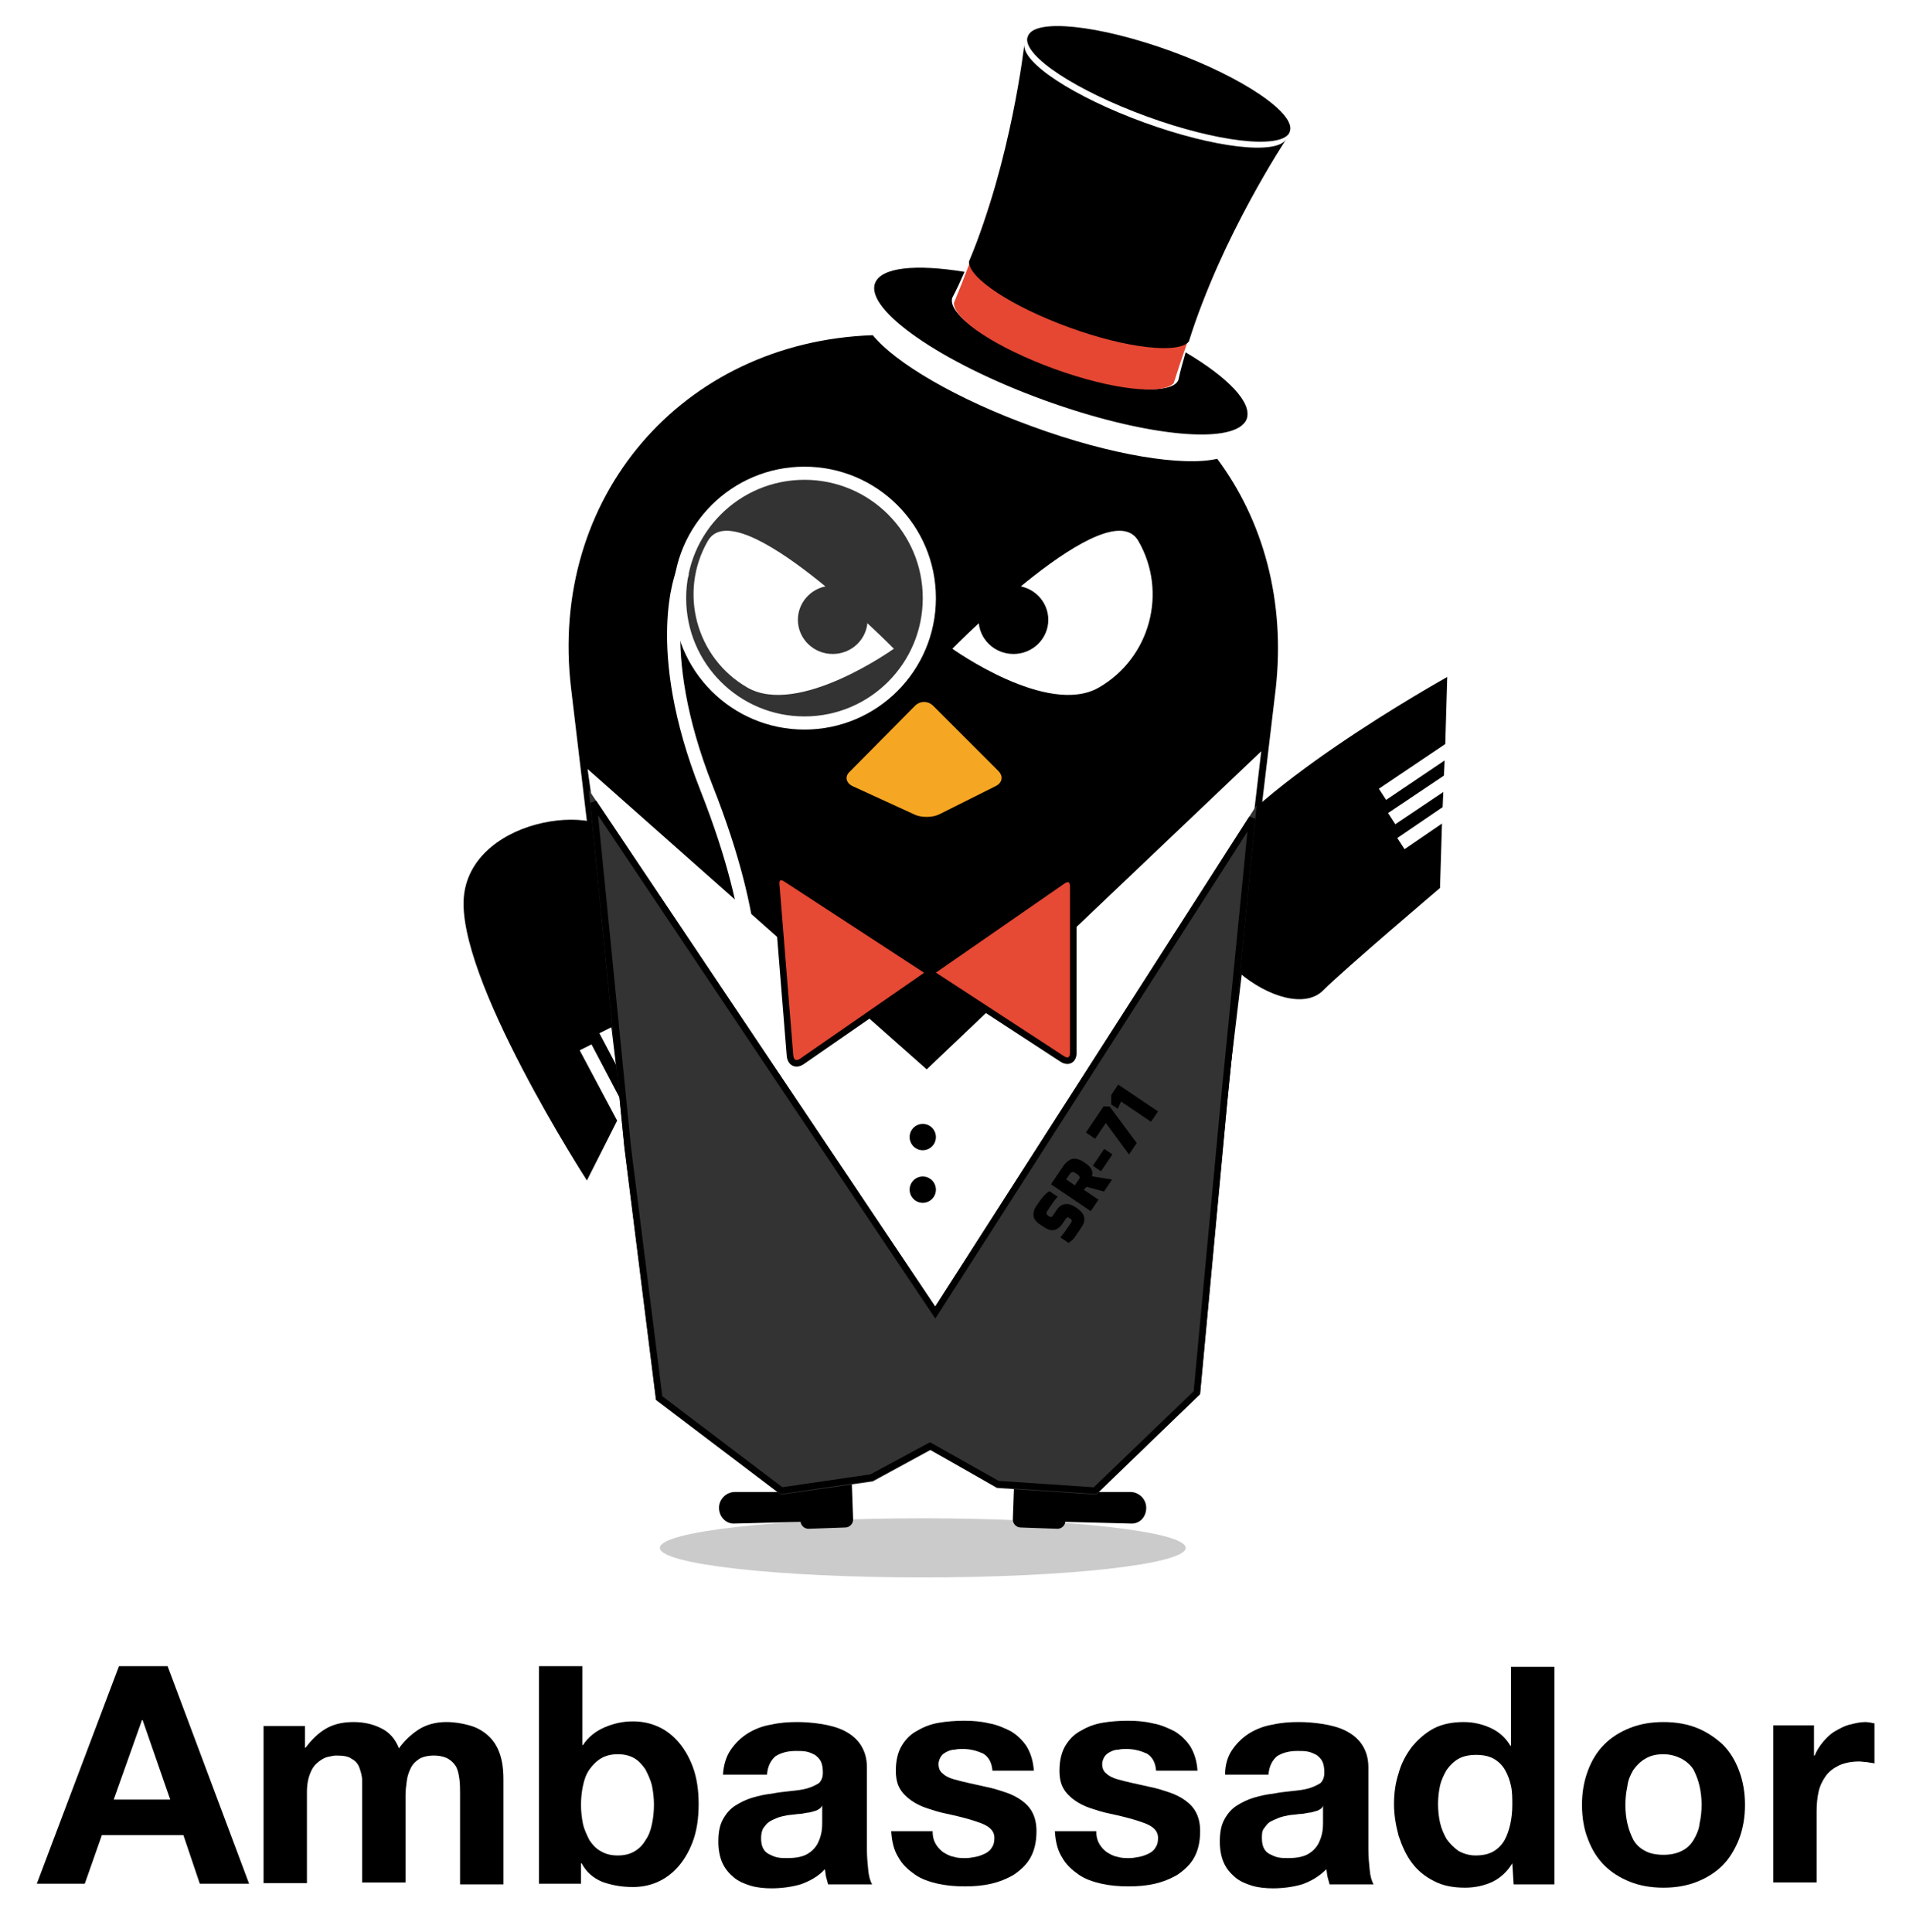
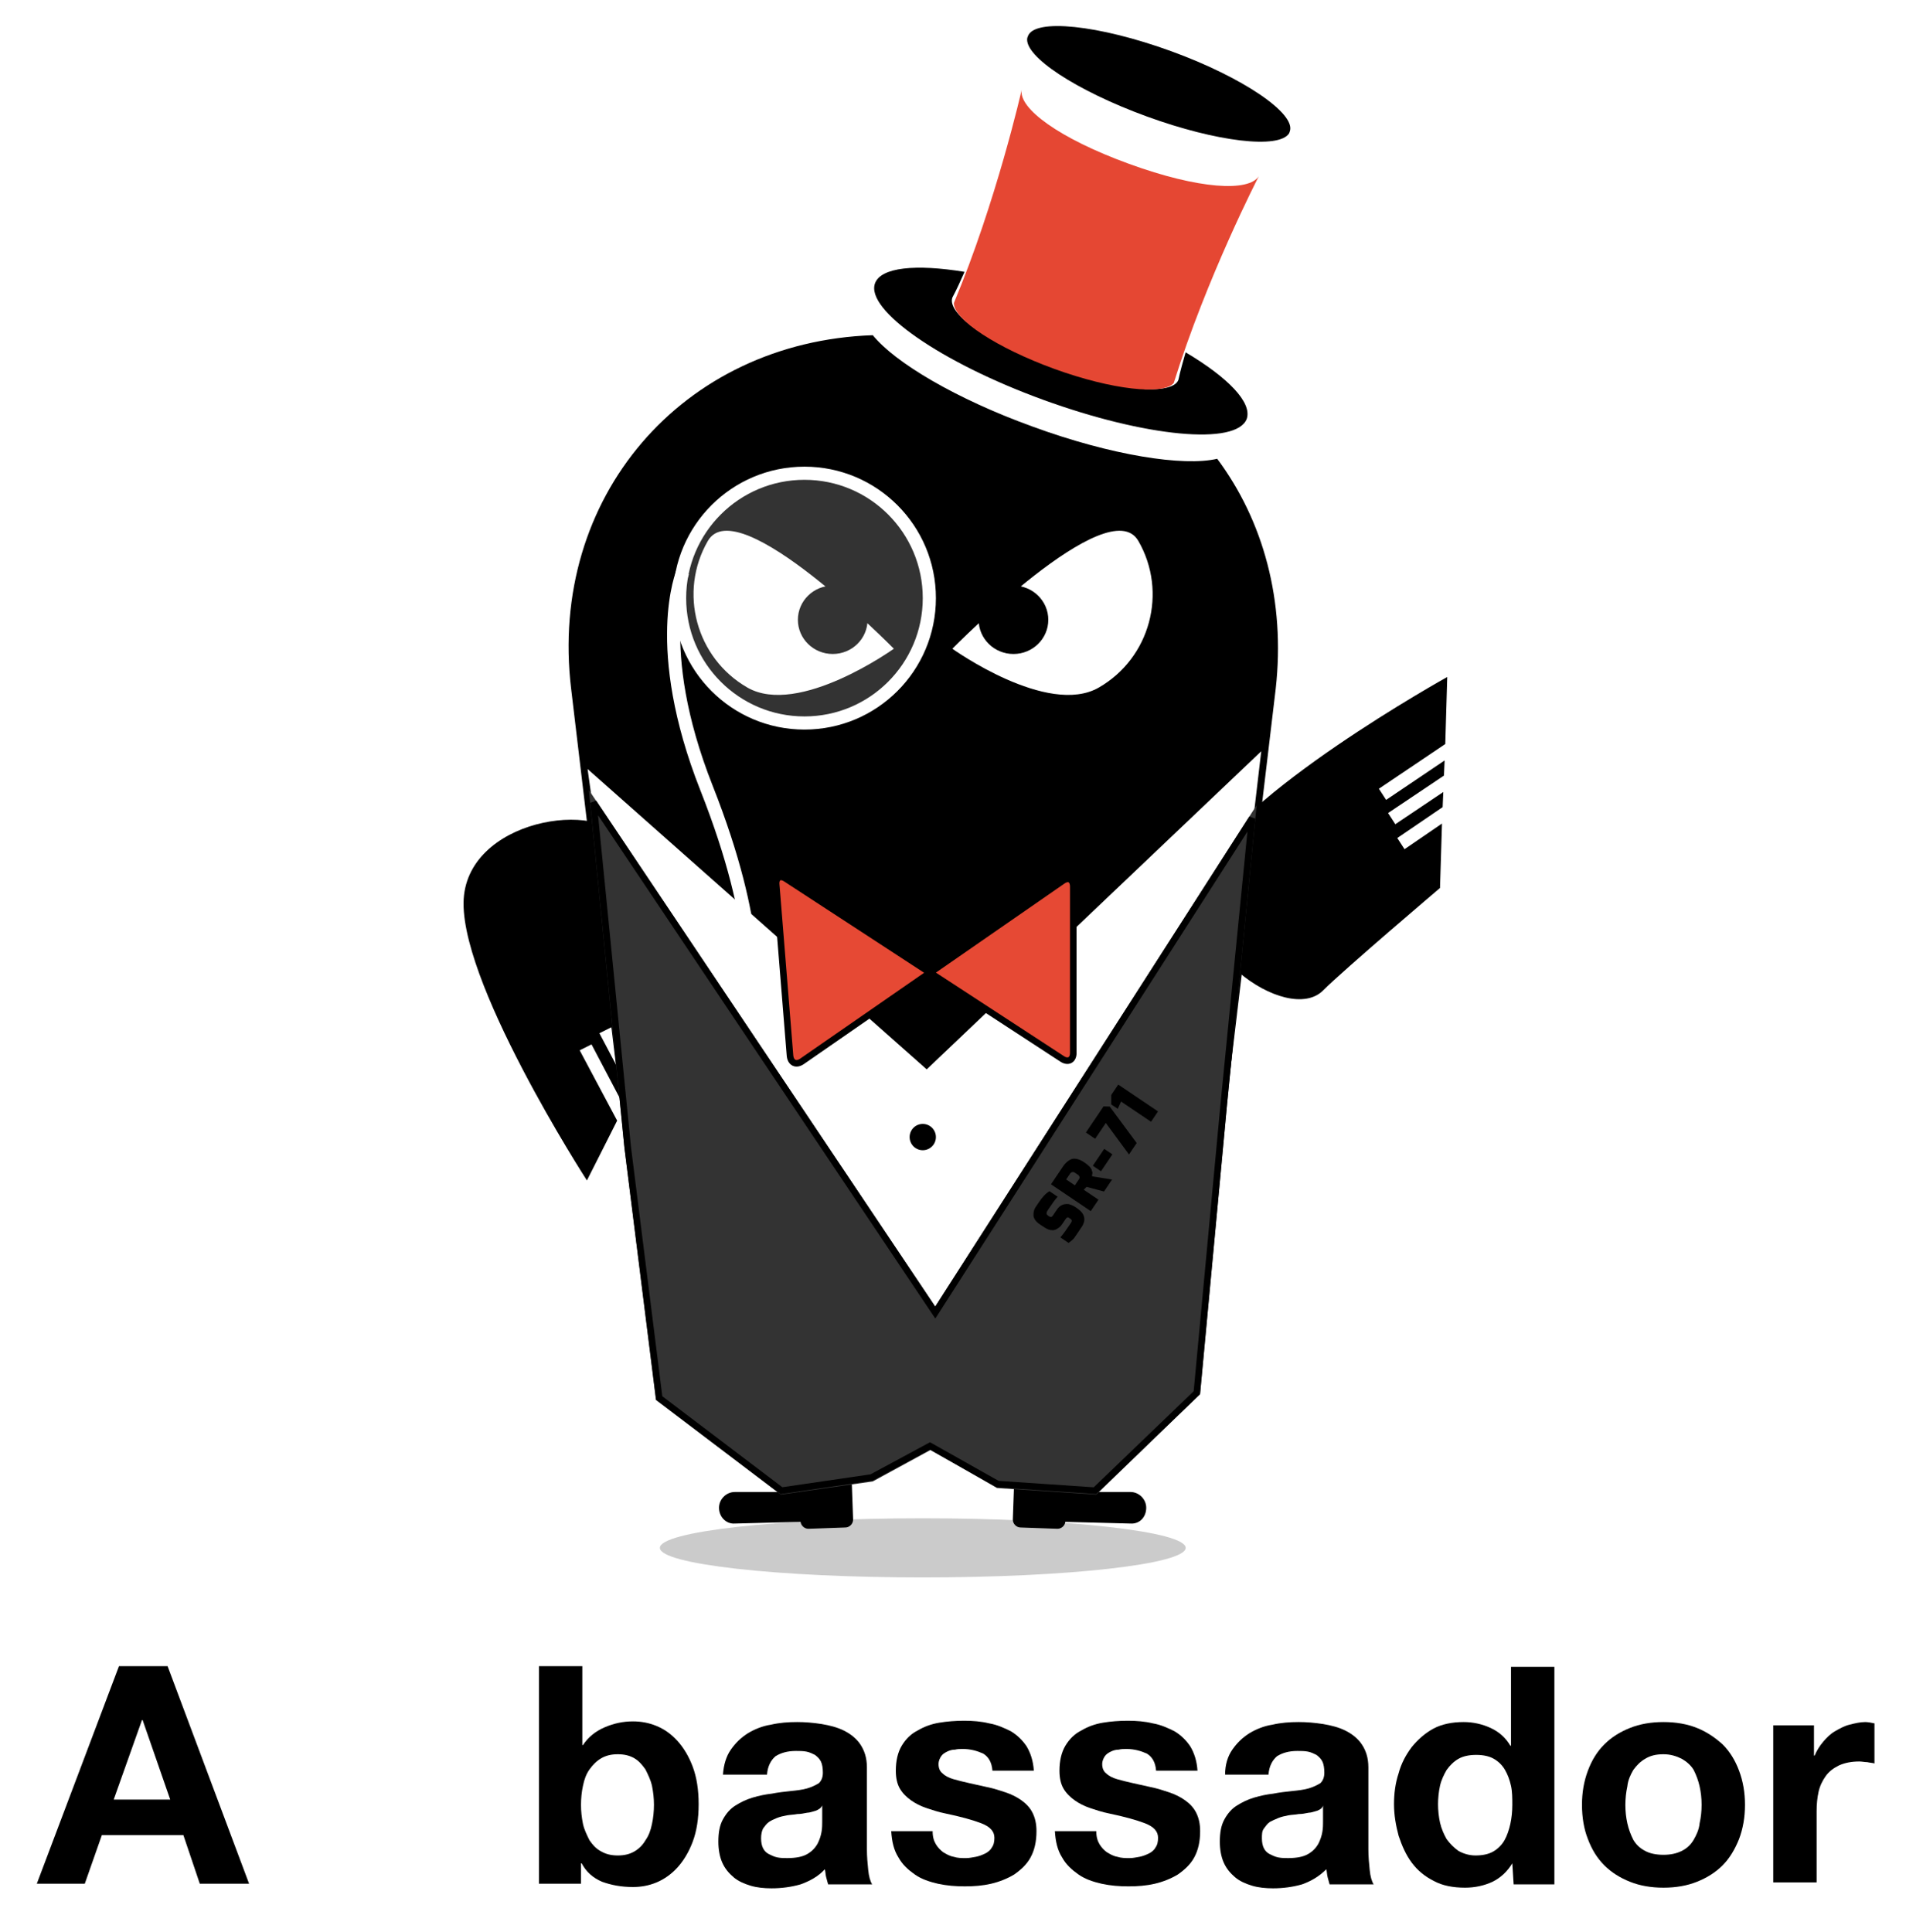
<svg xmlns="http://www.w3.org/2000/svg" version="1.1" id="Layer_1" x="0px" y="0px" viewBox="0 0 290 294" style="enable-background:new 0 0 290 294;" xml:space="preserve">
  <style type="text/css">
	.st0{opacity:0.204;filter:url(#filter-1);enable-background:new    ;}
	.st1{fill:#FFFFFF;}
	.st2{fill:#333333;}
	.st3{fill:none;stroke:#000000;}
	.st4{fill:#F5A623;}
	.st5{fill:#E54733;}
	.st6{fill:#E64934;stroke:#000000;}
	.st7{fill:#FFFFFF;fill-opacity:0.2;stroke:#FFFFFF;stroke-width:2;}
	.st8{fill:none;stroke:#FFFFFF;stroke-width:2;}
</style>
  <filter filterUnits="objectBoundingBox" height="366.7%" id="filter-1" width="130.0%" x="-15.0%" y="-133.3%">
    <feGaussianBlur in="SourceGraphic" stdDeviation="4" />
  </filter>
  <g id="Page-1">
    <g id="Ambassador" transform="translate(-25, -10)">
      <g id="Group-4" transform="translate(0, 4)">
        <g id="Group-2" transform="translate(12, 0)">
          <g id="Group-17-Copy-2" transform="translate(0, 54)">
            <g id="Group-16">
              <g id="Oval-8-Copy-10" class="st0">
                <ellipse cx="153.4" cy="187.5" rx="40" ry="4.5" />
              </g>
              <g id="Group-12-Copy-8" transform="translate(52, 164)">
                <path id="Line-Copy-18" d="M83.5,4.2c-0.7,0-1.2,0.6-1.2,1.2l0.5,14c0,0.7,0.6,1.2,1.2,1.2l5.6-0.2c0.7,0,1.2-0.6,1.2-1.2         l-0.5-14c0-0.7-0.6-1.2-1.2-1.2L83.5,4.2z" />
                <path id="Rectangle-7-Copy-15" d="M70.4,17.4c0-1.3,1.1-2.4,2.4-2.4H83c1.3,0,2.4,1.1,2.4,2.4l0,1.1c0,0.6-0.4,1-1,1         l-11.6,0.3C71.5,19.9,70.4,18.8,70.4,17.4L70.4,17.4z" />
              </g>
              <g id="Group-12-Copy-10" transform="translate(106.5, 173) scale(-1, 1) translate(-106.5, -173) translate(96, 164)">
                <path id="Line-Copy-18_1_" d="M-57.4,4.2c-0.7,0-1.2,0.6-1.2,1.2l0.5,14c0,0.7,0.6,1.2,1.2,1.2l5.6-0.2         c0.7,0,1.2-0.6,1.2-1.2l-0.5-14c0-0.7-0.6-1.2-1.2-1.2L-57.4,4.2z" />
                <path id="Rectangle-7-Copy-15_1_" d="M-70.4,17.4c0-1.3,1.1-2.4,2.4-2.4h10.2c1.3,0,2.4,1.1,2.4,2.4l0,1.1c0,0.6-0.4,1-1,1         L-68,19.8C-69.4,19.9-70.4,18.8-70.4,17.4L-70.4,17.4z" />
              </g>
              <path id="Combined-Shape" d="M145.8,3c3.4,4.2,12.7,9.7,24.3,13.9c12,4.4,23,6.1,28.1,4.9c7,9.4,10.4,21.6,8.9,35l-11,92.4        c-1.4,12.1-12.5,21.9-24.6,21.9h-36c-12.1,0-23.2-9.8-24.6-21.9l-11-92.4C96.4,27.7,116.8,4,145.8,3z M156.6,3h2.7        c12.3,0,23.1,4.1,31.4,10.9c-1,2.5-9.4,1.7-18.8-1.8C164.2,9.3,158.1,5.6,156.6,3z" />
              <g id="Group" transform="translate(42, 27)">
                <g id="Group-3" transform="translate(43, 0)">
                  <path id="Oval-3-Copy-4" class="st1" d="M95.2,29.6c7.8-4.5,10.5-14.5,6-22.3c-4.5-7.8-28.3,16.4-28.3,16.4          S87.4,34.1,95.2,29.6z" />
                  <ellipse id="Oval-3-Copy-5" cx="82.2" cy="19.3" rx="5.3" ry="5.2" />
                </g>
                <g id="Group-3-Copy" transform="translate(19.5, 17.5) scale(-1, 1) translate(-19.5, -17.5) ">
                  <path id="Oval-3-Copy-4_1_" class="st1" d="M-45.7,29.6c7.8-4.5,10.5-14.5,6-22.3s-28.3,16.4-28.3,16.4          S-53.5,34.1-45.7,29.6z" />
                  <ellipse id="Oval-3-Copy-5_1_" cx="-58.7" cy="19.3" rx="5.3" ry="-5.2" />
                </g>
              </g>
              <path id="Combined-Shape-Copy-13" d="M106.9,122.5l-5.7-10.7l1.8-0.9l5,9.5l1-2.1l-4.8-9.1l1.8-0.9l4.1,7.8l1-2.1l-3.9-7.4        l1.8-0.9l3.3,6.1l4.4-8.8c0,0-7.1-17.9-8.4-22.2C106,73.5,85,76,83.6,88.2c-1.4,12.3,18.7,43.4,18.7,43.4L106.9,122.5z" />
              <path id="Combined-Shape-Copy-4" d="M232.9,65.2L222.8,72l1.1,1.7l8.9-6l-0.1,2.3l-8.5,5.7l1.1,1.7l7.3-4.9l-0.1,2.3l-6.9,4.7        l1.1,1.7l5.7-3.9l-0.3,9.8c0,0-14.6,12.4-17.8,15.6c-5.4,5.4-22.7-6.7-18.2-18.2C200.8,73,233.2,55,233.2,55L232.9,65.2z" />
              <polygon id="Rectangle-2-Copy-18" class="st1" points="102.4,69 154,114.7 204.9,66.3 194.3,156.7 114.8,157.6       " />
              <g id="Rectangle-2-Copy-17">
                <g>
                  <polygon id="path-2" class="st2" points="108,126.6 102.6,72.2 155.3,150.8 204.2,74.5 199.7,120 195.6,164.1 179.8,179.4           164.7,178.4 154.6,172.6 145.8,177.4 131.8,179.4 112.8,165         " />
                </g>
                <path class="st3" d="M108.5,126.5l4.8,38.2l18.6,14.1l13.7-2l8.9-4.8l10.3,5.8l14.8,1l15.5-14.9l4.1-43.9l4.3-43.5         l-48.2,75.2l-52-77.6L108.5,126.5z" />
              </g>
-               <path id="Rectangle-4-Copy-7" class="st4" d="M152.2,59.4c0.8-0.8,2-0.8,2.8,0l9.9,9.9c0.8,0.8,0.6,1.8-0.4,2.3l-8.6,4.3        c-1,0.5-2.6,0.5-3.6,0.1l-9.6-4.4c-1-0.5-1.2-1.5-0.4-2.2L152.2,59.4z" />
            </g>
          </g>
          <g id="Group_1_" transform="translate(111.408, 37.213) rotate(20) translate(-111.408, -37.213) translate(80.908, 8.713)">
            <path id="Shape" d="M115.2,21.5c0.1,1.4,0.2,2.9,0.4,4.3c0,2.6-8.2,4.8-18.3,4.8c-10.1,0-18.3-2.1-18.3-4.8h0       c0.2-1.4,0.3-2.8,0.4-4.3c-7.4,1.4-12.2,3.7-12.2,6.3c0,4.3,13.5,7.9,30.1,7.9c16.6,0,30.1-3.5,30.1-7.9       C127.3,25.2,122.6,22.9,115.2,21.5z" />
            <path id="Shape_1_" class="st5" d="M116.5-7.5c-0.6,2.8-7.9,5-19.2,5c-11.4,0-18.7-2.2-19.2-5c0,0,2.2,17.3,1.4,34       c0.8,2.4,8.5,4.2,17.8,4.2c9.3,0,17-1.9,17.8-4.2C114.3,9.7,116.5-7.5,116.5-7.5z" />
-             <path id="Shape-Copy" d="M118.5-14.2c-0.6,2.8-9.9,5-21.2,5c-11.4,0-20.7-2.2-21.2-5c0,0,4.2,17.3,3.4,34       c0.8,2.4,8.5,4.2,17.8,4.2c9.3,0,17-1.9,17.8-4.2C114.3,3.1,118.5-14.2,118.5-14.2z" />
            <path id="Shape_2_" d="M118.6-15.5c0,0.1,0,0.2,0,0.3c-0.6,2.8-9.9,5-21.2,5c-11.4,0-20.7-2.2-21.2-5c0-0.1,0-0.2,0-0.3       c0-2.9,9.5-5.3,21.3-5.3C109-20.8,118.6-18.4,118.6-15.5z" />
          </g>
          <path id="Path-8-Copy" class="st6" d="M132.6,139.7c-0.9-0.6-1.6-0.2-1.5,0.9l2.1,26c0.1,1.1,0.9,1.5,1.8,0.9l39.7-27.5      c0.9-0.6,1.6-0.2,1.6,0.9v25.3c0,1.1-0.8,1.5-1.7,0.9L132.6,139.7z" />
          <g id="Group-2-Copy" transform="translate(81, 174)">
            <circle id="Oval-10-Copy" cx="72.4" cy="5" r="2" />
-             <circle id="Oval-10-Copy-2" cx="72.4" cy="13" r="2" />
          </g>
          <g id="SR-71-Copy-4" transform="translate(108.896, 180.164) rotate(-56) translate(-108.896, -180.164) ">
            <g>
              <path id="path-3" class="st2" d="M133.7,239.1v-0.6c0-0.6,0.2-1.1,0.5-1.4c0.4-0.3,0.8-0.5,1.4-0.5c0.3,0,0.5,0,0.8,0        c0.9,0,1.7,0.1,2.3,0.4v1.5c-0.6-0.1-1.4-0.1-2.4-0.1c-0.3,0-0.5,0-0.6,0.1c-0.1,0-0.2,0.2-0.2,0.4v0.1c0,0.2,0,0.3,0.1,0.4        s0.2,0.1,0.5,0.1h0.9c0.8,0,1.3,0.3,1.7,1c0.1,0.3,0.2,0.7,0.2,1.1v0.3c0,1.5-0.7,2.2-2,2.2c-1,0-1.6,0-1.9,0        c-0.3,0-0.7-0.1-1.2-0.3v-1.5c0.7,0.1,1.6,0.1,2.6,0.1c0.2,0,0.4,0,0.5-0.1c0.1-0.1,0.1-0.2,0.1-0.3v-0.2c0-0.2,0-0.3-0.1-0.3        c-0.1-0.1-0.2-0.1-0.4-0.1h-0.9c-0.4,0-0.7-0.1-0.9-0.2c-0.3-0.1-0.5-0.3-0.6-0.4c-0.1-0.2-0.2-0.3-0.3-0.6        C133.7,239.8,133.7,239.4,133.7,239.1z M139.7,243.9v-7.3h3.3c0.7,0,1.3,0.2,1.7,0.5c0.4,0.4,0.6,1,0.6,1.8        c0,0.8-0.1,1.4-0.4,1.7c-0.1,0.1-0.2,0.3-0.3,0.3s-0.2,0.1-0.4,0.2l1.3,2.8h-2.2l-0.9-2.6l-0.6-0.1v2.7H139.7z M141.6,239.7        h1.1c0.2,0,0.4-0.1,0.4-0.2c0.1-0.1,0.1-0.3,0.1-0.6c0-0.3,0-0.5-0.1-0.6c-0.1-0.1-0.2-0.2-0.4-0.2l-1.1,0V239.7z         M145.6,241.8v-1.5l3.1,0v1.5H145.6z M149.2,238.3v-1.7h4.8l0.5,0.8l-2.3,6.5h-2.1l2-5.6H149.2z M158,236.6v7.3l-1.9,0v-5.5        l-1.2,0.2v-1.2l1.2-0.8H158z" />
            </g>
            <g>
              <path id="path-3_1_" d="M133.7,239.1v-0.6c0-0.6,0.2-1.1,0.5-1.4c0.4-0.3,0.8-0.5,1.4-0.5c0.3,0,0.5,0,0.8,0        c0.9,0,1.7,0.1,2.3,0.4v1.5c-0.6-0.1-1.4-0.1-2.4-0.1c-0.3,0-0.5,0-0.6,0.1c-0.1,0-0.2,0.2-0.2,0.4v0.1c0,0.2,0,0.3,0.1,0.4        s0.2,0.1,0.5,0.1h0.9c0.8,0,1.3,0.3,1.7,1c0.1,0.3,0.2,0.7,0.2,1.1v0.3c0,1.5-0.7,2.2-2,2.2c-1,0-1.6,0-1.9,0        c-0.3,0-0.7-0.1-1.2-0.3v-1.5c0.7,0.1,1.6,0.1,2.6,0.1c0.2,0,0.4,0,0.5-0.1c0.1-0.1,0.1-0.2,0.1-0.3v-0.2c0-0.2,0-0.3-0.1-0.3        c-0.1-0.1-0.2-0.1-0.4-0.1h-0.9c-0.4,0-0.7-0.1-0.9-0.2c-0.3-0.1-0.5-0.3-0.6-0.4c-0.1-0.2-0.2-0.3-0.3-0.6        C133.7,239.8,133.7,239.4,133.7,239.1z M139.7,243.9v-7.3h3.3c0.7,0,1.3,0.2,1.7,0.5c0.4,0.4,0.6,1,0.6,1.8        c0,0.8-0.1,1.4-0.4,1.7c-0.1,0.1-0.2,0.3-0.3,0.3s-0.2,0.1-0.4,0.2l1.3,2.8h-2.2l-0.9-2.6l-0.6-0.1v2.7H139.7z M141.6,239.7        h1.1c0.2,0,0.4-0.1,0.4-0.2c0.1-0.1,0.1-0.3,0.1-0.6c0-0.3,0-0.5-0.1-0.6c-0.1-0.1-0.2-0.2-0.4-0.2l-1.1,0V239.7z         M145.6,241.8v-1.5l3.1,0v1.5H145.6z M149.2,238.3v-1.7h4.8l0.5,0.8l-2.3,6.5h-2.1l2-5.6H149.2z M158,236.6v7.3l-1.9,0v-5.5        l-1.2,0.2v-1.2l1.2-0.8H158z" />
            </g>
          </g>
          <circle id="Oval-10" class="st7" cx="135.4" cy="97" r="19" />
          <path id="Path-9" class="st8" d="M116.9,93c0,0-4.9,11.4,3.6,32.9s6.6,31.3,6.6,31.3" />
        </g>
      </g>
    </g>
  </g>
  <g>
    <path d="M25.5,253.5l12.4,33.1h-7.5l-2.5-7.4H15.5l-2.6,7.4H5.6l12.5-33.1H25.5z M25.9,273.8l-4.2-12.1h-0.1l-4.3,12.1H25.9z" />
-     <path d="M46.4,262.7v3.2h0.1c0.9-1.2,1.9-2.2,3.1-2.9c1.2-0.7,2.6-1,4.2-1c1.5,0,2.9,0.3,4.1,0.9c1.3,0.6,2.2,1.6,2.8,3.1   c0.7-1,1.7-2,2.9-2.8c1.2-0.8,2.7-1.2,4.3-1.2c1.3,0,2.4,0.2,3.5,0.5c1.1,0.3,2,0.8,2.8,1.5c0.8,0.7,1.4,1.6,1.8,2.7   c0.4,1.1,0.6,2.4,0.6,4v16h-6.6V273c0-0.8,0-1.6-0.1-2.3c-0.1-0.7-0.2-1.3-0.5-1.9c-0.3-0.5-0.7-0.9-1.2-1.2   c-0.5-0.3-1.3-0.5-2.2-0.5c-0.9,0-1.7,0.2-2.2,0.5c-0.6,0.4-1,0.8-1.3,1.4c-0.3,0.6-0.5,1.2-0.6,1.9c-0.1,0.7-0.2,1.5-0.2,2.2v13.3   h-6.6v-13.4c0-0.7,0-1.4,0-2.1c0-0.7-0.2-1.3-0.4-1.9c-0.2-0.6-0.6-1.1-1.2-1.4c-0.5-0.4-1.3-0.5-2.4-0.5c-0.3,0-0.7,0.1-1.2,0.2   c-0.5,0.1-1,0.4-1.5,0.8c-0.5,0.4-0.9,0.9-1.2,1.7c-0.3,0.7-0.5,1.7-0.5,2.8v13.9h-6.6v-23.9H46.4z" />
    <path d="M88.6,253.5v12h0.1c0.8-1.2,1.9-2.1,3.3-2.7c1.4-0.6,2.8-0.9,4.3-0.9c1.2,0,2.4,0.2,3.6,0.7c1.2,0.5,2.2,1.2,3.2,2.3   c0.9,1,1.7,2.3,2.3,3.9c0.6,1.6,0.9,3.5,0.9,5.7c0,2.2-0.3,4.1-0.9,5.7c-0.6,1.6-1.4,2.9-2.3,3.9c-0.9,1-2,1.8-3.2,2.3   c-1.2,0.5-2.4,0.7-3.6,0.7c-1.8,0-3.3-0.3-4.7-0.8c-1.4-0.6-2.4-1.5-3.1-2.8h-0.1v3.1H82v-33.1H88.6z M99.2,271.7   c-0.2-0.9-0.6-1.7-1-2.5c-0.5-0.7-1-1.3-1.7-1.7c-0.7-0.4-1.5-0.6-2.5-0.6c-1,0-1.8,0.2-2.5,0.6c-0.7,0.4-1.3,1-1.8,1.7   c-0.5,0.7-0.8,1.5-1,2.5c-0.2,0.9-0.3,1.9-0.3,2.9c0,1,0.1,1.9,0.3,2.9c0.2,0.9,0.6,1.7,1,2.5c0.5,0.7,1,1.3,1.8,1.7   c0.7,0.4,1.5,0.6,2.5,0.6c1,0,1.8-0.2,2.5-0.6c0.7-0.4,1.3-1,1.7-1.7c0.5-0.7,0.8-1.5,1-2.5c0.2-0.9,0.3-1.9,0.3-2.9   C99.5,273.6,99.4,272.7,99.2,271.7z" />
    <path d="M111.2,266.2c0.7-1,1.5-1.8,2.6-2.5c1-0.6,2.2-1.1,3.5-1.3c1.3-0.3,2.6-0.4,4-0.4c1.2,0,2.4,0.1,3.7,0.3   c1.2,0.2,2.4,0.5,3.4,1c1,0.5,1.9,1.2,2.5,2.1c0.6,0.9,1,2,1,3.5v12.5c0,1.1,0.1,2.1,0.2,3.1c0.1,1,0.3,1.7,0.6,2.2h-6.7   c-0.1-0.4-0.2-0.7-0.3-1.1c-0.1-0.4-0.1-0.8-0.2-1.2c-1,1.1-2.3,1.8-3.7,2.3c-1.4,0.4-2.9,0.6-4.4,0.6c-1.1,0-2.2-0.1-3.2-0.4   c-1-0.3-1.9-0.7-2.6-1.3c-0.7-0.6-1.3-1.3-1.7-2.2s-0.6-2-0.6-3.2c0-1.4,0.2-2.5,0.7-3.4c0.5-0.9,1.1-1.6,1.9-2.1   c0.8-0.5,1.6-0.9,2.6-1.2c1-0.3,2-0.5,2.9-0.6c1-0.2,2-0.3,2.9-0.4c1-0.1,1.8-0.2,2.5-0.4c0.7-0.2,1.3-0.5,1.8-0.8   c0.4-0.4,0.6-0.9,0.6-1.6c0-0.7-0.1-1.3-0.3-1.7c-0.2-0.4-0.5-0.7-0.9-1c-0.4-0.2-0.8-0.4-1.3-0.5c-0.5-0.1-1.1-0.1-1.6-0.1   c-1.3,0-2.3,0.3-3.1,0.8c-0.7,0.6-1.2,1.5-1.3,2.8H110C110.1,268.5,110.5,267.2,111.2,266.2z M124.1,275.5   c-0.4,0.1-0.9,0.3-1.3,0.3c-0.5,0.1-1,0.2-1.5,0.2c-0.5,0.1-1,0.1-1.6,0.2c-0.5,0.1-1,0.2-1.5,0.4c-0.5,0.2-0.9,0.4-1.2,0.6   c-0.4,0.3-0.6,0.6-0.9,1c-0.2,0.4-0.3,0.9-0.3,1.5c0,0.6,0.1,1.1,0.3,1.5c0.2,0.4,0.5,0.7,0.9,0.9c0.4,0.2,0.8,0.4,1.3,0.5   c0.5,0.1,1,0.1,1.5,0.1c1.3,0,2.3-0.2,3-0.6c0.7-0.4,1.2-0.9,1.6-1.6c0.3-0.6,0.5-1.2,0.6-1.8c0.1-0.6,0.1-1.1,0.1-1.5v-2.5   C124.9,275.1,124.6,275.3,124.1,275.5z" />
    <path d="M142.4,280.6c0.3,0.5,0.7,0.9,1.1,1.2c0.5,0.3,1,0.6,1.6,0.7c0.6,0.2,1.2,0.2,1.9,0.2c0.5,0,0.9-0.1,1.5-0.2   c0.5-0.1,1-0.3,1.4-0.5c0.4-0.2,0.8-0.5,1-0.9c0.3-0.4,0.4-0.9,0.4-1.5c0-1-0.7-1.7-2-2.2c-1.3-0.5-3.1-1-5.5-1.5   c-1-0.2-1.9-0.5-2.8-0.8c-0.9-0.3-1.7-0.7-2.4-1.2c-0.7-0.5-1.3-1.1-1.7-1.8c-0.4-0.7-0.6-1.6-0.6-2.7c0-1.5,0.3-2.8,0.9-3.8   c0.6-1,1.4-1.8,2.4-2.3c1-0.6,2.1-1,3.3-1.2c1.2-0.2,2.5-0.3,3.8-0.3c1.3,0,2.6,0.1,3.8,0.4c1.2,0.2,2.3,0.7,3.3,1.2   c1,0.6,1.8,1.4,2.4,2.3c0.6,1,1,2.2,1.1,3.7H151c-0.1-1.3-0.6-2.1-1.4-2.6c-0.9-0.4-1.9-0.7-3.1-0.7c-0.4,0-0.8,0-1.2,0.1   c-0.4,0-0.8,0.1-1.2,0.3s-0.7,0.4-0.9,0.7c-0.2,0.3-0.4,0.7-0.4,1.2c0,0.6,0.2,1.1,0.6,1.4c0.4,0.4,1,0.7,1.7,0.9   c0.7,0.2,1.5,0.4,2.4,0.6c0.9,0.2,1.8,0.4,2.7,0.6c1,0.2,1.9,0.5,2.8,0.8c0.9,0.3,1.7,0.7,2.4,1.2c0.7,0.5,1.3,1.1,1.7,1.9   c0.4,0.8,0.6,1.7,0.6,2.8c0,1.6-0.3,2.9-0.9,4c-0.6,1.1-1.5,1.9-2.5,2.6c-1,0.6-2.2,1.1-3.5,1.4c-1.3,0.3-2.6,0.4-4,0.4   c-1.4,0-2.7-0.1-4.1-0.4c-1.3-0.3-2.5-0.7-3.5-1.4s-1.9-1.5-2.5-2.6c-0.7-1.1-1-2.4-1.1-4h6.3C141.9,279.5,142.1,280.1,142.4,280.6   z" />
    <path d="M167.3,280.6c0.3,0.5,0.7,0.9,1.1,1.2c0.5,0.3,1,0.6,1.6,0.7c0.6,0.2,1.2,0.2,1.9,0.2c0.5,0,0.9-0.1,1.5-0.2   c0.5-0.1,1-0.3,1.4-0.5c0.4-0.2,0.8-0.5,1-0.9c0.3-0.4,0.4-0.9,0.4-1.5c0-1-0.7-1.7-2-2.2c-1.3-0.5-3.1-1-5.5-1.5   c-1-0.2-1.9-0.5-2.8-0.8c-0.9-0.3-1.7-0.7-2.4-1.2c-0.7-0.5-1.3-1.1-1.7-1.8c-0.4-0.7-0.6-1.6-0.6-2.7c0-1.5,0.3-2.8,0.9-3.8   c0.6-1,1.4-1.8,2.4-2.3c1-0.6,2.1-1,3.3-1.2c1.2-0.2,2.5-0.3,3.8-0.3c1.3,0,2.6,0.1,3.8,0.4c1.2,0.2,2.3,0.7,3.3,1.2   c1,0.6,1.8,1.4,2.4,2.3c0.6,1,1,2.2,1.1,3.7h-6.3c-0.1-1.3-0.6-2.1-1.4-2.6c-0.9-0.4-1.9-0.7-3.1-0.7c-0.4,0-0.8,0-1.2,0.1   c-0.4,0-0.8,0.1-1.2,0.3c-0.4,0.2-0.7,0.4-0.9,0.7c-0.2,0.3-0.4,0.7-0.4,1.2c0,0.6,0.2,1.1,0.6,1.4c0.4,0.4,1,0.7,1.7,0.9   c0.7,0.2,1.5,0.4,2.4,0.6c0.9,0.2,1.8,0.4,2.7,0.6c1,0.2,1.9,0.5,2.8,0.8c0.9,0.3,1.7,0.7,2.4,1.2c0.7,0.5,1.3,1.1,1.7,1.9   c0.4,0.8,0.6,1.7,0.6,2.8c0,1.6-0.3,2.9-0.9,4c-0.6,1.1-1.5,1.9-2.5,2.6c-1,0.6-2.2,1.1-3.5,1.4c-1.3,0.3-2.6,0.4-4,0.4   c-1.4,0-2.7-0.1-4.1-0.4c-1.3-0.3-2.5-0.7-3.5-1.4s-1.9-1.5-2.5-2.6c-0.7-1.1-1-2.4-1.1-4h6.3C166.8,279.5,167,280.1,167.3,280.6z" />
    <path d="M187.5,266.2c0.7-1,1.5-1.8,2.6-2.5c1-0.6,2.2-1.1,3.5-1.3c1.3-0.3,2.6-0.4,4-0.4c1.2,0,2.4,0.1,3.7,0.3   c1.2,0.2,2.4,0.5,3.4,1c1,0.5,1.9,1.2,2.5,2.1c0.6,0.9,1,2,1,3.5v12.5c0,1.1,0.1,2.1,0.2,3.1c0.1,1,0.3,1.7,0.6,2.2h-6.7   c-0.1-0.4-0.2-0.7-0.3-1.1c-0.1-0.4-0.1-0.8-0.2-1.2c-1.1,1.1-2.3,1.8-3.7,2.3c-1.4,0.4-2.9,0.6-4.4,0.6c-1.1,0-2.2-0.1-3.2-0.4   c-1-0.3-1.9-0.7-2.6-1.3c-0.7-0.6-1.3-1.3-1.7-2.2c-0.4-0.9-0.6-2-0.6-3.2c0-1.4,0.2-2.5,0.7-3.4c0.5-0.9,1.1-1.6,1.9-2.1   c0.8-0.5,1.6-0.9,2.6-1.2c1-0.3,2-0.5,2.9-0.6c1-0.2,2-0.3,2.9-0.4c1-0.1,1.8-0.2,2.5-0.4c0.7-0.2,1.3-0.5,1.8-0.8   c0.4-0.4,0.6-0.9,0.6-1.6c0-0.7-0.1-1.3-0.3-1.7c-0.2-0.4-0.5-0.7-0.9-1c-0.4-0.2-0.8-0.4-1.3-0.5c-0.5-0.1-1.1-0.1-1.6-0.1   c-1.3,0-2.3,0.3-3.1,0.8c-0.7,0.6-1.2,1.5-1.3,2.8h-6.6C186.4,268.5,186.8,267.2,187.5,266.2z M200.4,275.5   c-0.4,0.1-0.9,0.3-1.3,0.3c-0.5,0.1-1,0.2-1.5,0.2c-0.5,0.1-1.1,0.1-1.6,0.2c-0.5,0.1-1,0.2-1.5,0.4c-0.5,0.2-0.9,0.4-1.3,0.6   c-0.4,0.3-0.6,0.6-0.9,1s-0.3,0.9-0.3,1.5c0,0.6,0.1,1.1,0.3,1.5c0.2,0.4,0.5,0.7,0.9,0.9c0.4,0.2,0.8,0.4,1.3,0.5   c0.5,0.1,1,0.1,1.5,0.1c1.3,0,2.3-0.2,3-0.6c0.7-0.4,1.2-0.9,1.6-1.6c0.3-0.6,0.5-1.2,0.6-1.8c0.1-0.6,0.1-1.1,0.1-1.5v-2.5   C201.2,275.1,200.9,275.3,200.4,275.5z" />
    <path d="M230.1,283.5c-0.8,1.3-1.8,2.2-3,2.8c-1.3,0.6-2.7,0.9-4.2,0.9c-1.8,0-3.4-0.3-4.7-1c-1.4-0.7-2.5-1.6-3.4-2.8   c-0.9-1.2-1.5-2.6-2-4.1c-0.4-1.5-0.7-3.1-0.7-4.8c0-1.6,0.2-3.2,0.7-4.7c0.4-1.5,1.1-2.8,2-4c0.9-1.1,2-2.1,3.3-2.8   c1.3-0.7,2.9-1,4.6-1c1.4,0,2.8,0.3,4.1,0.9c1.3,0.6,2.3,1.5,3,2.7h0.1v-12h6.6v33.1h-6.2L230.1,283.5L230.1,283.5z M229.9,271.7   c-0.2-0.9-0.5-1.7-0.9-2.4c-0.4-0.7-1-1.3-1.7-1.7c-0.7-0.4-1.6-0.6-2.7-0.6c-1.1,0-2,0.2-2.7,0.6c-0.7,0.4-1.3,1-1.8,1.7   c-0.4,0.7-0.8,1.5-1,2.4s-0.3,1.9-0.3,2.8c0,0.9,0.1,1.9,0.3,2.8c0.2,0.9,0.6,1.8,1,2.5c0.5,0.7,1.1,1.3,1.8,1.8   c0.7,0.4,1.6,0.7,2.6,0.7c1.1,0,2-0.2,2.7-0.6c0.7-0.4,1.3-1,1.7-1.7c0.4-0.7,0.7-1.6,0.9-2.5c0.2-0.9,0.3-1.9,0.3-2.9   C230.1,273.6,230.1,272.6,229.9,271.7z" />
    <path d="M241.6,269.4c0.6-1.6,1.4-2.9,2.5-4c1.1-1.1,2.4-1.9,3.9-2.5c1.5-0.6,3.2-0.9,5.1-0.9c1.9,0,3.6,0.3,5.1,0.9   s2.8,1.5,3.9,2.5c1.1,1.1,1.9,2.4,2.5,4c0.6,1.6,0.9,3.3,0.9,5.2c0,1.9-0.3,3.6-0.9,5.2c-0.6,1.5-1.4,2.9-2.5,4   c-1.1,1.1-2.4,1.9-3.9,2.5c-1.5,0.6-3.2,0.9-5.1,0.9c-1.9,0-3.6-0.3-5.1-0.9c-1.5-0.6-2.8-1.4-3.9-2.5c-1.1-1.1-1.9-2.4-2.5-4   c-0.6-1.5-0.9-3.3-0.9-5.2C240.7,272.7,241,271,241.6,269.4z M247.6,277.4c0.2,0.9,0.5,1.7,0.9,2.5c0.4,0.7,1,1.3,1.8,1.7   c0.7,0.4,1.7,0.6,2.8,0.6c1.1,0,2-0.2,2.8-0.6c0.8-0.4,1.4-1,1.8-1.7c0.4-0.7,0.8-1.5,0.9-2.5c0.2-0.9,0.3-1.8,0.3-2.8   c0-1-0.1-1.9-0.3-2.8c-0.2-0.9-0.5-1.7-0.9-2.5c-0.4-0.7-1.1-1.3-1.8-1.7c-0.8-0.4-1.7-0.7-2.8-0.7c-1.1,0-2,0.2-2.8,0.7   c-0.7,0.4-1.3,1-1.8,1.7c-0.4,0.7-0.8,1.5-0.9,2.5c-0.2,0.9-0.3,1.9-0.3,2.8C247.3,275.6,247.4,276.5,247.6,277.4z" />
    <path d="M276,262.7v4.4h0.1c0.3-0.7,0.7-1.4,1.3-2.1c0.5-0.6,1.1-1.2,1.8-1.6c0.7-0.4,1.4-0.8,2.2-1c0.8-0.2,1.6-0.4,2.4-0.4   c0.4,0,0.9,0.1,1.4,0.2v6.1c-0.3-0.1-0.7-0.1-1.1-0.2c-0.4,0-0.8-0.1-1.2-0.1c-1.2,0-2.2,0.2-3.1,0.6c-0.8,0.4-1.5,0.9-2,1.6   s-0.9,1.5-1.1,2.4c-0.2,0.9-0.3,1.9-0.3,3v10.8h-6.6v-23.9H276z" />
  </g>
</svg>